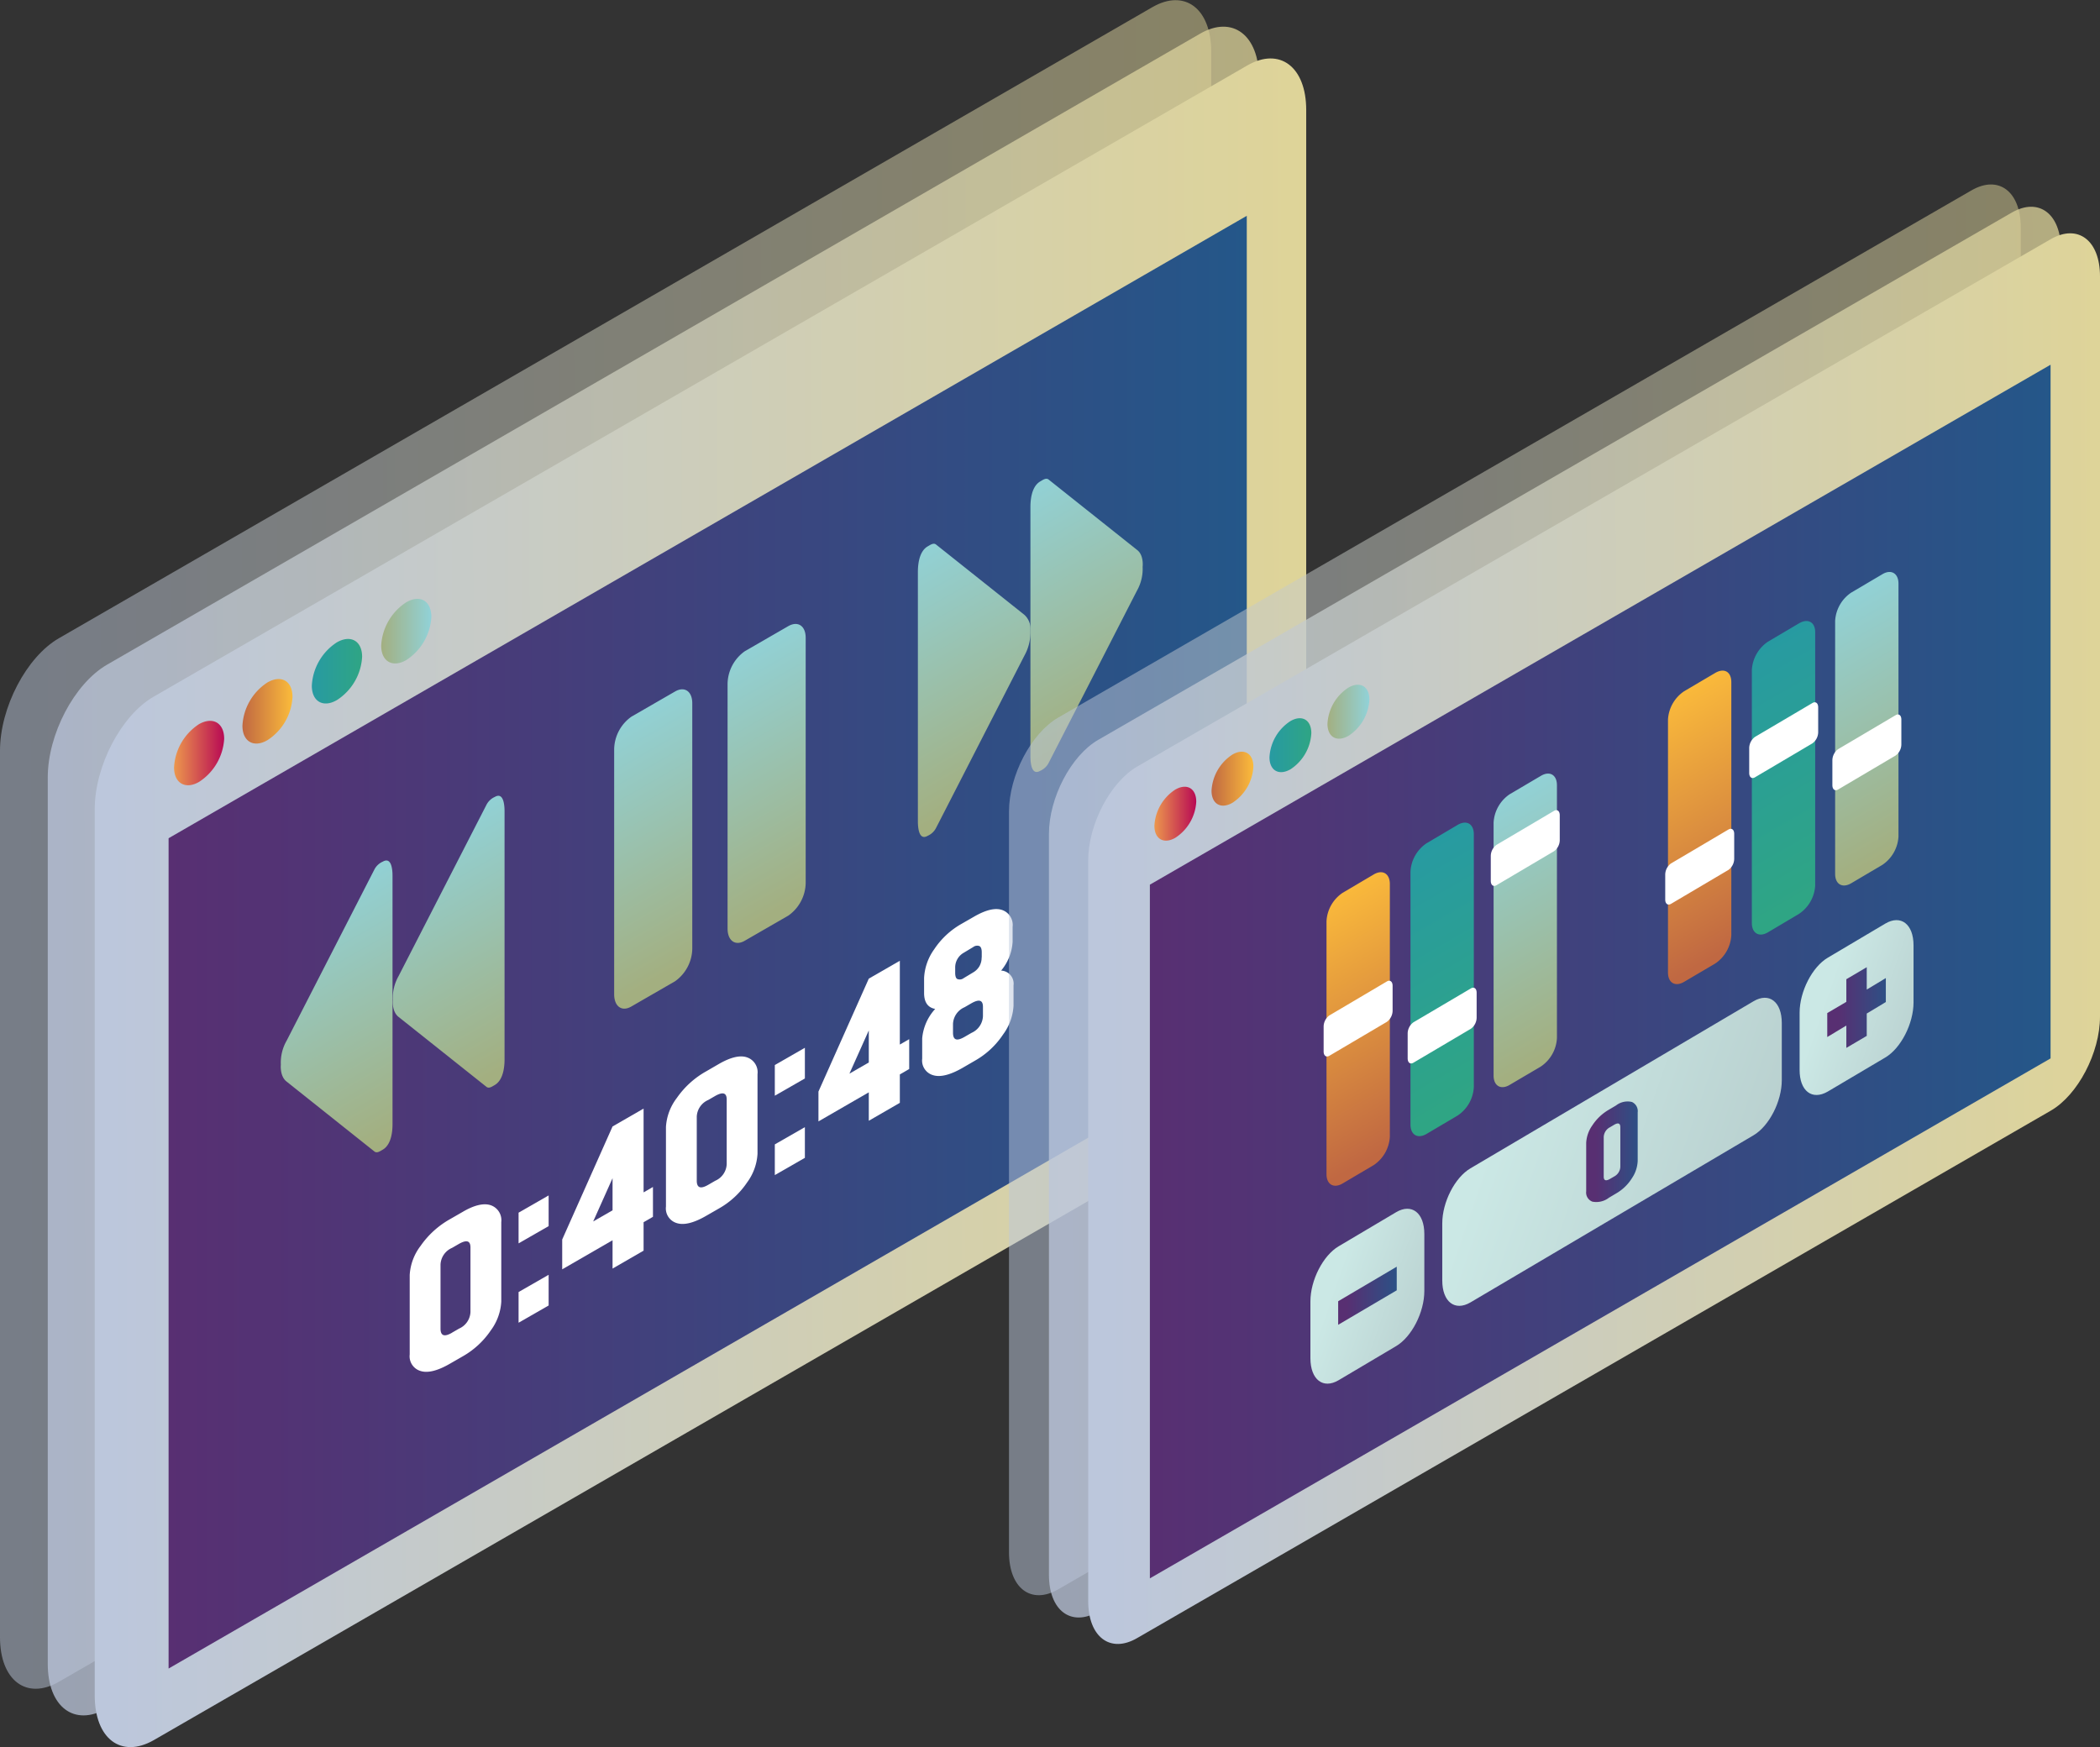
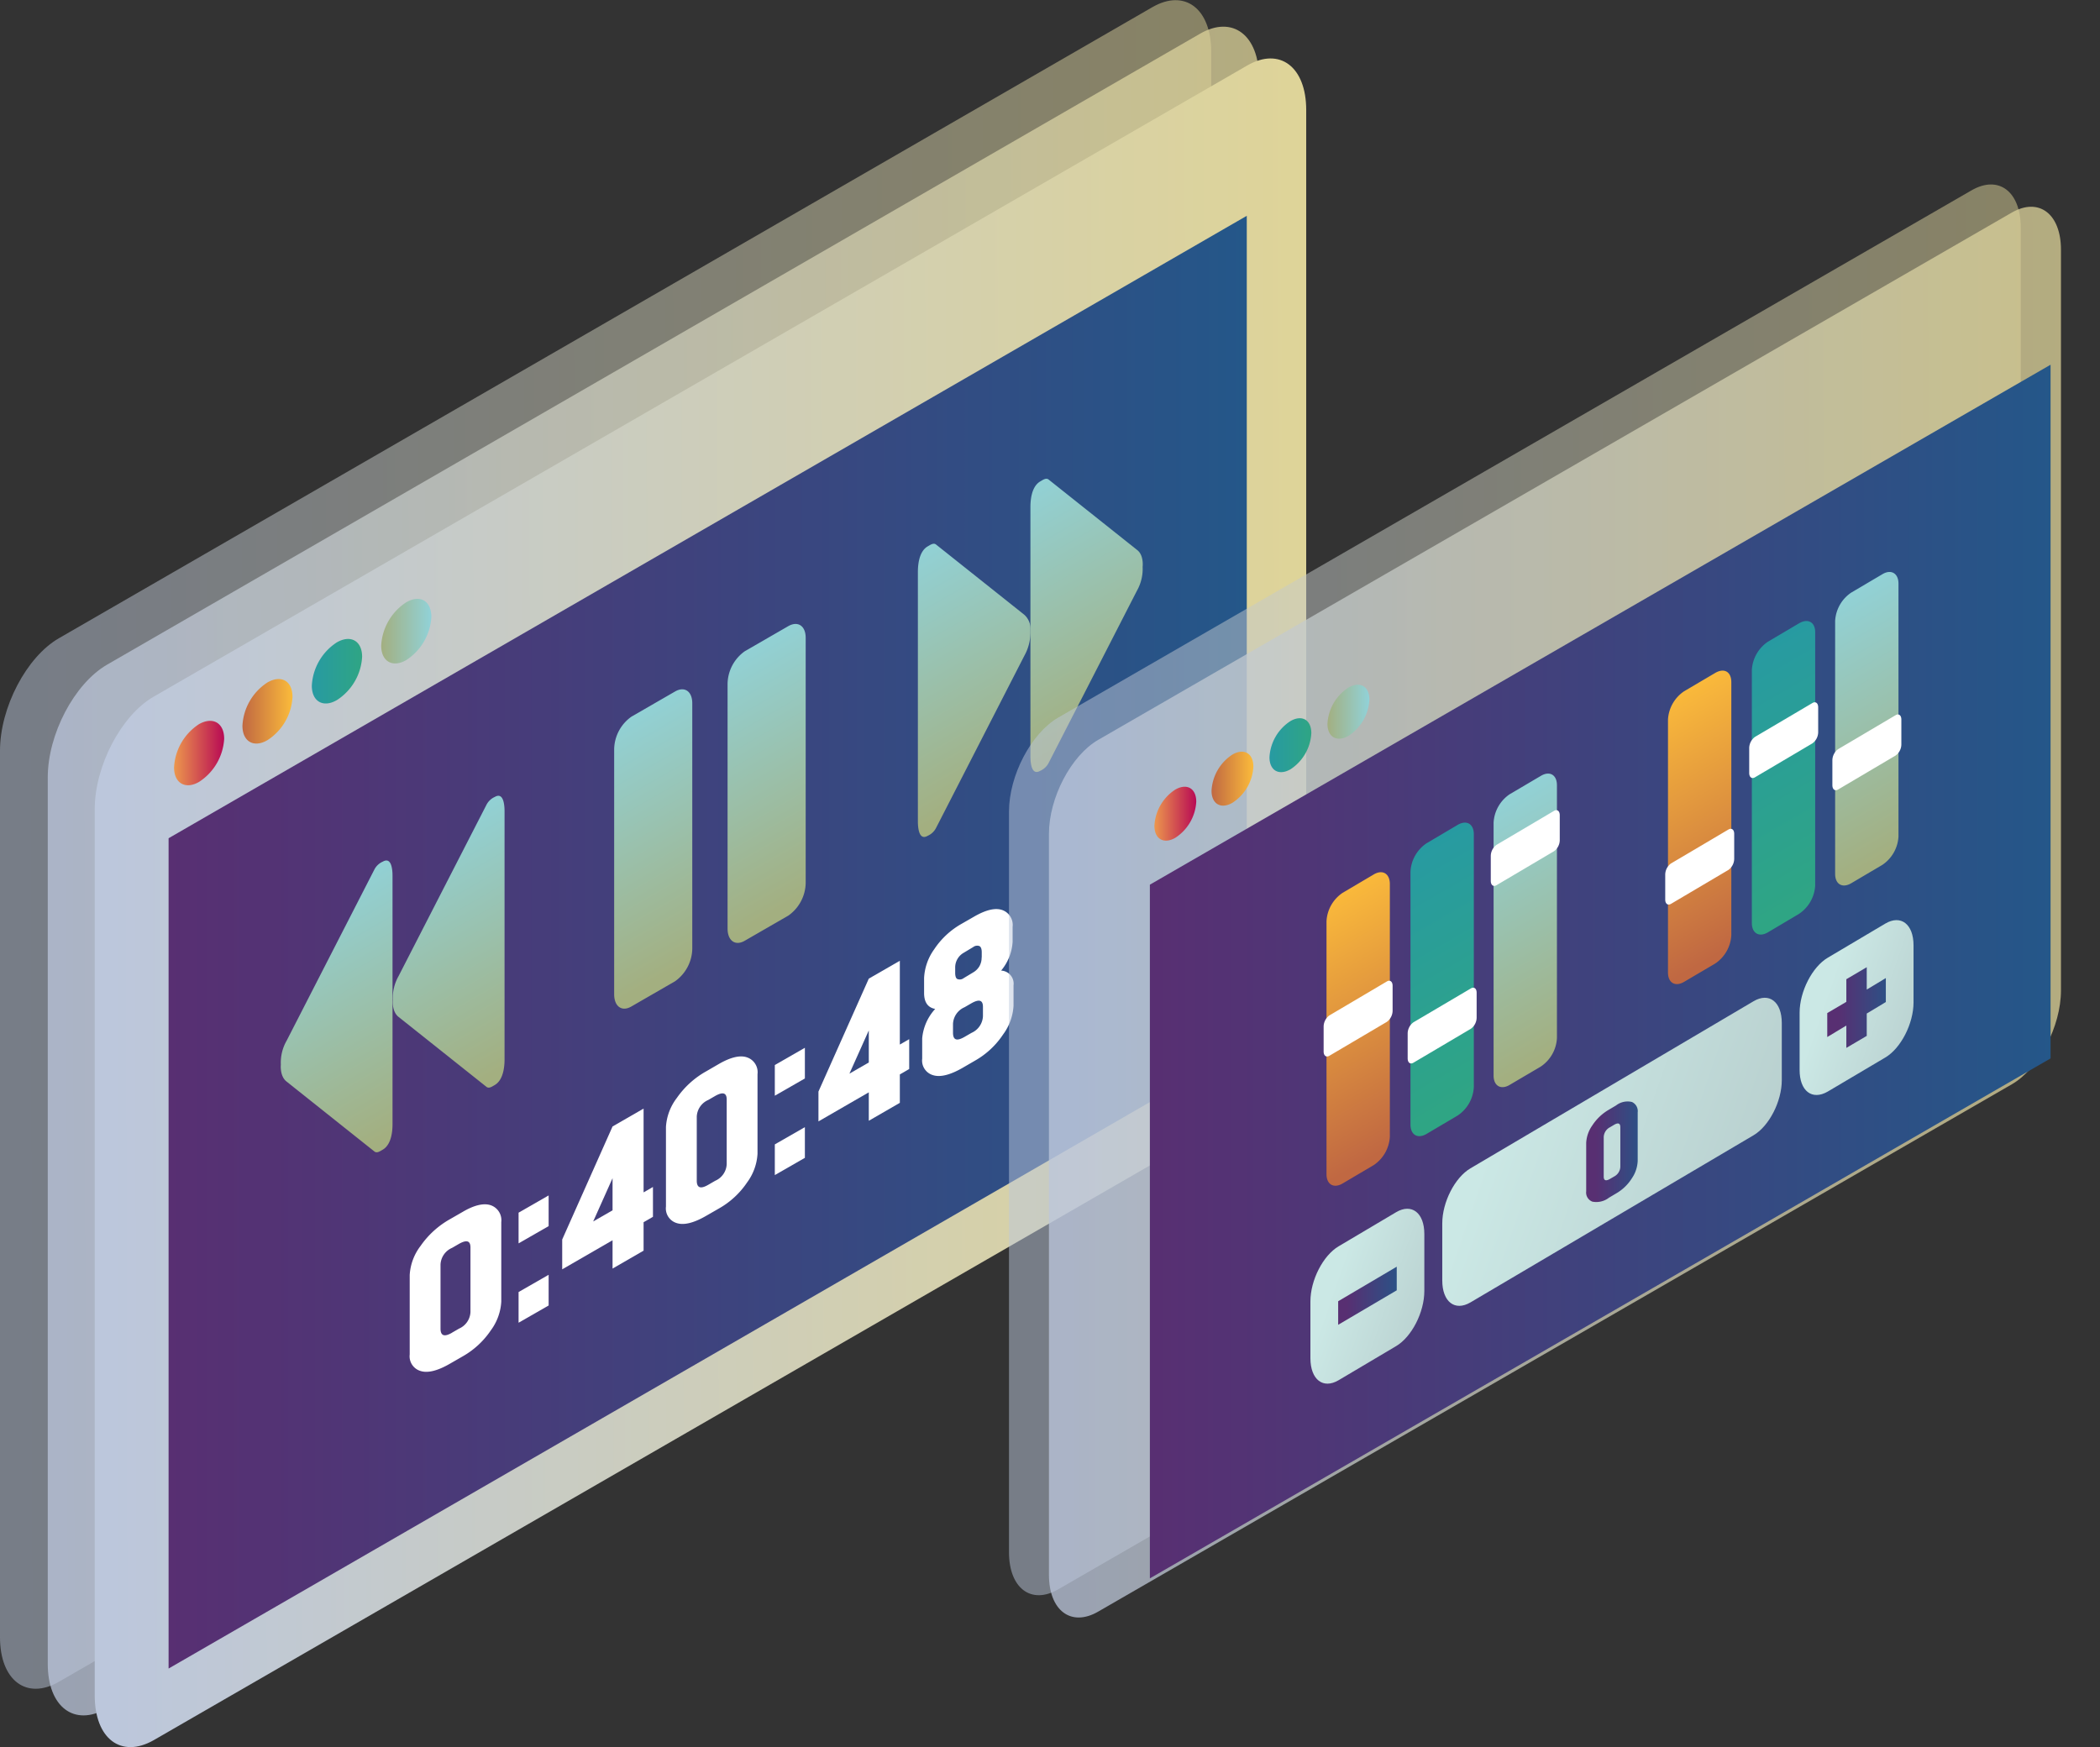
<svg xmlns="http://www.w3.org/2000/svg" xmlns:xlink="http://www.w3.org/1999/xlink" viewBox="0 0 365.35 304.01">
  <rect x="0" y="0" width="365.35" height="304.01" fill="#333333" stroke="none" />
  <defs>
    <style>.cls-1,.cls-16{opacity:0.5;}.cls-1{fill:url(#Unnamed_gradient_16);}.cls-17,.cls-2{opacity:0.75;}.cls-2{fill:url(#Unnamed_gradient_16-2);}.cls-3{fill:url(#Unnamed_gradient_16-3);}.cls-4{fill:url(#Unnamed_gradient_93);}.cls-5{fill:url(#Unnamed_gradient_27);}.cls-6{fill:url(#Unnamed_gradient_152);}.cls-7{fill:url(#Unnamed_gradient_20);}.cls-8{fill:url(#Unnamed_gradient_38);}.cls-9{fill:url(#Unnamed_gradient_22);}.cls-10{fill:url(#Unnamed_gradient_22-2);}.cls-11{fill:url(#Unnamed_gradient_22-3);}.cls-12{fill:url(#Unnamed_gradient_22-4);}.cls-13{fill:url(#Unnamed_gradient_22-5);}.cls-14{fill:url(#Unnamed_gradient_22-6);}.cls-15{fill:#fff;}.cls-16{fill:url(#Unnamed_gradient_16-4);}.cls-17{fill:url(#Unnamed_gradient_16-5);}.cls-18{fill:url(#Unnamed_gradient_16-6);}.cls-19{fill:url(#Unnamed_gradient_93-2);}.cls-20{fill:url(#Unnamed_gradient_27-2);}.cls-21{fill:url(#Unnamed_gradient_152-2);}.cls-22{fill:url(#Unnamed_gradient_20-2);}.cls-23{fill:url(#Unnamed_gradient_38-2);}.cls-24{fill:url(#Unnamed_gradient_79);}.cls-25{fill:url(#Unnamed_gradient_152-3);}.cls-26{fill:url(#Unnamed_gradient_22-7);}.cls-27{fill:url(#Unnamed_gradient_79-2);}.cls-28{fill:url(#Unnamed_gradient_152-4);}.cls-29{fill:url(#Unnamed_gradient_22-8);}.cls-30{fill:url(#Unnamed_gradient_14);}.cls-31{fill:url(#Unnamed_gradient_14-2);}.cls-32{fill:url(#Unnamed_gradient_14-3);}.cls-33{fill:url(#Unnamed_gradient_93-3);}.cls-34{fill:url(#Unnamed_gradient_93-4);}.cls-35{fill:url(#Unnamed_gradient_93-5);}</style>
    <linearGradient id="Unnamed_gradient_16" x1="-636.52" y1="309.8" x2="-819.01" y2="204.44" gradientTransform="matrix(-0.87, 0.5, -0.5, 1.44, -396.34, 139.67)" gradientUnits="userSpaceOnUse">
      <stop offset="0" stop-color="#bcc7dc" />
      <stop offset="1" stop-color="#dfd497" />
    </linearGradient>
    <linearGradient id="Unnamed_gradient_16-2" x1="-650.84" y1="317.98" x2="-833.33" y2="212.62" xlink:href="#Unnamed_gradient_16" />
    <linearGradient id="Unnamed_gradient_16-3" x1="-665.4" y1="326.86" x2="-847.89" y2="221.49" xlink:href="#Unnamed_gradient_16" />
    <linearGradient id="Unnamed_gradient_93" x1="116.86" y1="237.74" x2="-99.73" y2="237.74" gradientTransform="matrix(-0.87, 0.5, 0, 1.15, 130.54, -114.86)" gradientUnits="userSpaceOnUse">
      <stop offset="0" stop-color="#582f72" />
      <stop offset="1" stop-color="#245789" />
    </linearGradient>
    <linearGradient id="Unnamed_gradient_27" x1="2314.64" y1="109.82" x2="2323.37" y2="109.82" gradientTransform="matrix(-1, 0, 0, 1, 2389.69, 0)" gradientUnits="userSpaceOnUse">
      <stop offset="0" stop-color="#91d2d8" />
      <stop offset="1" stop-color="#a3af80" />
    </linearGradient>
    <linearGradient id="Unnamed_gradient_152" x1="2326.73" y1="116.79" x2="2335.44" y2="116.79" gradientTransform="matrix(-1, 0, 0, 1, 2389.69, 0)" gradientUnits="userSpaceOnUse">
      <stop offset="0" stop-color="#2fa584" />
      <stop offset="1" stop-color="#279aa2" />
    </linearGradient>
    <linearGradient id="Unnamed_gradient_20" x1="2338.8" y1="123.76" x2="2347.51" y2="123.76" gradientTransform="matrix(-1, 0, 0, 1, 2389.69, 0)" gradientUnits="userSpaceOnUse">
      <stop offset="0" stop-color="#fbbb3b" />
      <stop offset="1" stop-color="#c06842" />
    </linearGradient>
    <linearGradient id="Unnamed_gradient_38" x1="2350.7" y1="131.06" x2="2359.41" y2="131.06" gradientTransform="matrix(-1, 0, 0, 1, 2389.69, 0)" gradientUnits="userSpaceOnUse">
      <stop offset="0" stop-color="#b80a54" />
      <stop offset="1" stop-color="#ec974d" />
    </linearGradient>
    <linearGradient id="Unnamed_gradient_22" x1="274.21" y1="563.03" x2="274.21" y2="519.41" gradientTransform="matrix(0.87, -0.5, 0, 1.15, -123.83, -340.15)" gradientUnits="userSpaceOnUse">
      <stop offset="0" stop-color="#a3af80" />
      <stop offset="1" stop-color="#91d2d8" />
    </linearGradient>
    <linearGradient id="Unnamed_gradient_22-2" x1="296.99" y1="563.03" x2="296.99" y2="519.41" xlink:href="#Unnamed_gradient_22" />
    <linearGradient id="Unnamed_gradient_22-3" x1="338.68" y1="563.13" x2="338.68" y2="519.51" xlink:href="#Unnamed_gradient_22" />
    <linearGradient id="Unnamed_gradient_22-4" x1="361.29" y1="563.13" x2="361.29" y2="519.51" xlink:href="#Unnamed_gradient_22" />
    <linearGradient id="Unnamed_gradient_22-5" x1="233.09" y1="563.03" x2="233.09" y2="519.62" xlink:href="#Unnamed_gradient_22" />
    <linearGradient id="Unnamed_gradient_22-6" x1="210.59" y1="563.03" x2="210.59" y2="519.62" xlink:href="#Unnamed_gradient_22" />
    <linearGradient id="Unnamed_gradient_16-4" x1="-883.84" y1="387.08" x2="-1036.29" y2="299.07" xlink:href="#Unnamed_gradient_16" />
    <linearGradient id="Unnamed_gradient_16-5" x1="-895.8" y1="393.91" x2="-1048.25" y2="305.9" xlink:href="#Unnamed_gradient_16" />
    <linearGradient id="Unnamed_gradient_16-6" x1="-907.96" y1="401.33" x2="-1060.41" y2="313.31" xlink:href="#Unnamed_gradient_16" />
    <linearGradient id="Unnamed_gradient_93-2" x1="-80.26" y1="319.8" x2="-261.2" y2="319.8" xlink:href="#Unnamed_gradient_93" />
    <linearGradient id="Unnamed_gradient_27-2" x1="2151.45" y1="123.84" x2="2158.75" y2="123.84" xlink:href="#Unnamed_gradient_27" />
    <linearGradient id="Unnamed_gradient_152-2" x1="2161.55" y1="129.66" x2="2168.83" y2="129.66" xlink:href="#Unnamed_gradient_152" />
    <linearGradient id="Unnamed_gradient_20-2" x1="2171.63" y1="135.49" x2="2178.91" y2="135.49" xlink:href="#Unnamed_gradient_20" />
    <linearGradient id="Unnamed_gradient_38-2" x1="2181.58" y1="141.58" x2="2188.85" y2="141.58" xlink:href="#Unnamed_gradient_38" />
    <linearGradient id="Unnamed_gradient_79" x1="372.64" y1="517.04" x2="372.64" y2="473.22" gradientTransform="matrix(0.87, -0.5, 0, 1.15, -86.44, -206.39)" gradientUnits="userSpaceOnUse">
      <stop offset="0" stop-color="#c06842" />
      <stop offset="1" stop-color="#fbbb3b" />
    </linearGradient>
    <linearGradient id="Unnamed_gradient_152-3" x1="389.52" y1="516.88" x2="389.52" y2="473.06" gradientTransform="matrix(0.87, -0.5, 0, 1.15, -86.44, -206.39)" xlink:href="#Unnamed_gradient_152" />
    <linearGradient id="Unnamed_gradient_22-7" x1="406.22" y1="516.72" x2="406.22" y2="472.9" gradientTransform="matrix(0.87, -0.5, 0, 1.15, -86.44, -206.39)" xlink:href="#Unnamed_gradient_22" />
    <linearGradient id="Unnamed_gradient_79-2" x1="441.26" y1="516.38" x2="441.26" y2="472.56" xlink:href="#Unnamed_gradient_79" />
    <linearGradient id="Unnamed_gradient_152-4" x1="458.13" y1="516.22" x2="458.13" y2="472.4" gradientTransform="matrix(0.87, -0.5, 0, 1.15, -86.44, -206.39)" xlink:href="#Unnamed_gradient_152" />
    <linearGradient id="Unnamed_gradient_22-8" x1="474.83" y1="516.06" x2="474.83" y2="472.23" gradientTransform="matrix(0.87, -0.5, 0, 1.15, -86.44, -206.39)" xlink:href="#Unnamed_gradient_22" />
    <linearGradient id="Unnamed_gradient_14" x1="1129.28" y1="535.76" x2="1203.91" y2="535.76" gradientTransform="matrix(0.87, -0.5, -0.5, 1.44, -461.97, 10.42)" gradientUnits="userSpaceOnUse">
      <stop offset="0" stop-color="#cbe8e5" />
      <stop offset="1" stop-color="#b8cfce" />
    </linearGradient>
    <linearGradient id="Unnamed_gradient_14-2" x1="1102.94" y1="536.23" x2="1132.54" y2="536.23" xlink:href="#Unnamed_gradient_14" />
    <linearGradient id="Unnamed_gradient_14-3" x1="1200.64" y1="535.28" x2="1230.24" y2="535.28" xlink:href="#Unnamed_gradient_14" />
    <linearGradient id="Unnamed_gradient_93-3" x1="418.46" y1="535.76" x2="428.84" y2="535.76" gradientTransform="matrix(0.87, -0.5, 0, 1.15, -86.44, -206.39)" xlink:href="#Unnamed_gradient_93" />
    <linearGradient id="Unnamed_gradient_93-4" x1="466.89" y1="535.28" x2="478.65" y2="535.28" gradientTransform="matrix(0.87, -0.5, 0, 1.15, -86.44, -206.39)" xlink:href="#Unnamed_gradient_93" />
    <linearGradient id="Unnamed_gradient_93-5" x1="368.64" y1="536.17" x2="380.41" y2="536.17" gradientTransform="matrix(0.87, -0.5, 0, 1.15, -86.44, -206.39)" xlink:href="#Unnamed_gradient_93" />
  </defs>
  <title>Soft_room</title>
  <g id="Слой_2" data-name="Слой 2">
    <g id="Языки">
      <path class="cls-1" d="M10.25,292.62,200.48,182.79c5.63-3.26,10.24-12.07,10.24-19.58V9c0-7.52-4.61-11-10.24-7.75L10.25,111.05C4.61,114.3,0,123.11,0,130.63V284.87C0,292.38,4.61,295.87,10.25,292.62Z" />
      <path class="cls-2" d="M18.56,297.26,208.79,187.43c5.64-3.25,10.25-12.06,10.25-19.58V13.61c0-7.52-4.61-11-10.25-7.75L18.56,115.69C12.92,119,8.31,127.76,8.31,135.27V289.51C8.31,297,12.92,300.51,18.56,297.26Z" />
      <path class="cls-3" d="M26.73,302.79,217,193c5.64-3.26,10.25-12.07,10.25-19.58V19.14c0-7.52-4.61-11-10.25-7.75L26.73,121.22c-5.64,3.25-10.25,12.06-10.25,19.58V295C16.48,302.56,21.09,306,26.73,302.79Z" />
      <polygon class="cls-4" points="29.33 290.32 216.91 182.03 216.91 37.55 29.33 145.85 29.33 290.32" />
      <path class="cls-5" d="M70.67,104.8a9.6,9.6,0,0,0-4.35,7.54c0,2.77,2,3.89,4.38,2.5a9.6,9.6,0,0,0,4.35-7.54C75,104.52,73.09,103.41,70.67,104.8Z" />
      <path class="cls-6" d="M58.6,111.77a9.57,9.57,0,0,0-4.35,7.54c0,2.77,2,3.89,4.38,2.49A9.57,9.57,0,0,0,63,114.28C63,111.5,61,110.39,58.6,111.77Z" />
-       <path class="cls-7" d="M46.52,118.75a9.56,9.56,0,0,0-4.34,7.53c0,2.77,2,3.89,4.36,2.5a9.54,9.54,0,0,0,4.35-7.53C50.88,118.47,48.93,117.36,46.52,118.75Z" />
+       <path class="cls-7" d="M46.52,118.75a9.56,9.56,0,0,0-4.34,7.53c0,2.77,2,3.89,4.36,2.5a9.54,9.54,0,0,0,4.35-7.53C50.88,118.47,48.93,117.36,46.52,118.75" />
      <path class="cls-8" d="M34.62,126a9.57,9.57,0,0,0-4.34,7.53c0,2.77,2,3.89,4.36,2.51A9.58,9.58,0,0,0,39,128.54C39,125.76,37,124.65,34.62,126Z" />
      <path class="cls-9" d="M117.44,120.32l-7.59,4.38a7.09,7.09,0,0,0-3,5.63V173c0,2.14,1.36,3.09,3,2.12l7.59-4.38a7.1,7.1,0,0,0,3-5.63V122.44C120.47,120.3,119.11,119.35,117.44,120.32Z" />
      <path class="cls-10" d="M137.17,108.93l-7.59,4.38a7.09,7.09,0,0,0-3,5.63v42.62c0,2.14,1.36,3.09,3,2.12l7.59-4.38a7.1,7.1,0,0,0,3-5.63V111.05C140.2,108.91,138.84,108,137.17,108.93Z" />
      <path class="cls-11" d="M179.27,109.6a3.25,3.25,0,0,0-1.06-2.63L162.83,94.73c-.45-.33-1,.1-1.44.34-1.71,1-1.7,3.85-1.7,4.58v43.16c0,.62,0,3.6,1.7,2.62a3,3,0,0,0,1.44-1.33l15.38-30a8.32,8.32,0,0,0,1.06-3.86,2.15,2.15,0,0,0,0-.32A2.22,2.22,0,0,0,179.27,109.6Z" />
      <path class="cls-12" d="M197.79,95.66,182.41,83.42c-.45-.32-1,.1-1.44.35-1.71,1-1.7,3.85-1.7,4.57v43.17c0,.61,0,3.6,1.7,2.61a3,3,0,0,0,1.44-1.32l15.38-30a7.71,7.71,0,0,0,1-4.17S199.05,96.57,197.79,95.66Z" />
      <path class="cls-13" d="M86.09,138.66A3,3,0,0,0,84.65,140L69.34,169.84a7.74,7.74,0,0,0-1,4.15s-.21,2,1,2.95l15.31,12.18c.45.33,1-.09,1.44-.34,1.69-1,1.69-3.83,1.69-4.55v-43C87.78,140.66,87.78,137.68,86.09,138.66Z" />
      <path class="cls-14" d="M66.6,149.92a3,3,0,0,0-1.44,1.32l-15.3,29.85a7.63,7.63,0,0,0-1,4.15s-.22,2,1,2.95l15.3,12.18c.45.33,1-.09,1.44-.34,1.7-1,1.69-3.83,1.69-4.55v-43C68.29,151.91,68.3,148.94,66.6,149.92Z" />
      <path class="cls-15" d="M80.5,236l-2.19,1.26q-3.24,1.88-5.13,1.29a2.66,2.66,0,0,1-1.9-2.88V221.84a9.18,9.18,0,0,1,1.9-5.07,15.42,15.42,0,0,1,5.13-4.65l2.19-1.26c2-1.18,3.68-1.57,4.89-1.15a2.75,2.75,0,0,1,1.82,2.93v13.84a9.27,9.27,0,0,1-1.82,5A14.55,14.55,0,0,1,80.5,236Zm-1.86-4.12,1.21-.7a3.31,3.31,0,0,0,2-2.9V217.06c0-1.18-.65-1.39-2-.63l-1.21.7a3.31,3.31,0,0,0-2,2.9v11.23C76.68,232.44,77.33,232.65,78.64,231.89Z" />
      <path class="cls-15" d="M90.22,211l5.23-3v5.34l-5.23,3Zm0,13.81,5.23-3v5.34l-5.23,3Z" />
      <path class="cls-15" d="M106.57,196l5.4-3.11v14.58l1.63-.94v5.19l-1.63.94v4.95l-5.4,3.12V215.8l-8.76,5.06v-5.19Zm-3.37,16.53,3.37-1.94V205Z" />
      <path class="cls-15" d="M125.08,210.27l-2.19,1.26q-3.24,1.88-5.13,1.29a2.66,2.66,0,0,1-1.9-2.88V196.1a9.18,9.18,0,0,1,1.9-5.07,15.29,15.29,0,0,1,5.13-4.64l2.19-1.27q3.08-1.77,4.89-1.14a2.73,2.73,0,0,1,1.82,2.92v13.85a9.26,9.26,0,0,1-1.82,5A14.45,14.45,0,0,1,125.08,210.27Zm-1.86-4.12,1.21-.7a3.31,3.31,0,0,0,2-2.9V191.32c0-1.17-.65-1.39-2-.63l-1.21.7a3.31,3.31,0,0,0-2,2.9v11.23C121.26,206.7,121.91,206.91,123.22,206.15Z" />
      <path class="cls-15" d="M134.8,185.31l5.23-3v5.34l-5.23,3Zm0,13.81,5.23-3v5.34l-5.23,3Z" />
      <path class="cls-15" d="M151.15,170.28l5.4-3.11v14.58l1.63-.94V186l-1.63.95v4.94l-5.4,3.12v-4.95l-8.76,5.06v-5.19Zm-3.37,16.53,3.37-1.94v-5.58Z" />
      <path class="cls-15" d="M169.66,184.53l-2.19,1.27q-3.24,1.86-5.13,1.28a2.65,2.65,0,0,1-1.9-2.88v-3.53a8.67,8.67,0,0,1,2.26-5.12c-1.29-.24-1.93-1.17-1.93-2.77v-2.61a9.32,9.32,0,0,1,1.76-5,13.91,13.91,0,0,1,4.78-4.44l2.16-1.24q3.08-1.78,4.89-1.15a2.75,2.75,0,0,1,1.81,2.93v2.61a8.56,8.56,0,0,1-2,5,2.27,2.27,0,0,1,2.16,2.57V175a9.26,9.26,0,0,1-1.82,5A14.35,14.35,0,0,1,169.66,184.53Zm-1.86-4.11,1.21-.7a3.33,3.33,0,0,0,2-2.9v-1.63c0-1.18-.65-1.39-2-.63l-1.21.7a3.31,3.31,0,0,0-2,2.9v1.62C165.84,181,166.49,181.17,167.8,180.42Zm3-13.84v-.88c0-.59-.14-.95-.41-1.09a1.13,1.13,0,0,0-1.07.17l-1.66,1a2.93,2.93,0,0,0-1.48,2.61v.88c0,.59.14,1,.41,1.09a1.13,1.13,0,0,0,1.07-.17l1.66-1a3,3,0,0,0,1.07-1.06A3,3,0,0,0,170.78,166.58Z" />
      <path class="cls-16" d="M184.1,276.54,343,184.79c4.71-2.72,8.56-10.08,8.56-16.35V39.59c0-6.28-3.85-9.19-8.56-6.47L184.1,124.86c-4.7,2.72-8.56,10.08-8.56,16.36V270.07C175.54,276.35,179.4,279.26,184.1,276.54Z" />
      <path class="cls-17" d="M191.05,280.42,350,188.67c4.71-2.72,8.56-10.08,8.56-16.35V43.47c0-6.28-3.85-9.19-8.56-6.48L191.05,128.74c-4.71,2.72-8.56,10.08-8.56,16.36V274C182.49,280.23,186.34,283.14,191.05,280.42Z" />
-       <path class="cls-18" d="M197.87,285l158.92-91.75c4.71-2.72,8.56-10.08,8.56-16.36V48.08c0-6.27-3.85-9.18-8.56-6.47L197.87,133.36c-4.7,2.72-8.55,10.08-8.55,16.36V278.57C189.32,284.84,193.17,287.76,197.87,285Z" />
      <polygon class="cls-19" points="200.05 274.63 356.75 184.16 356.75 63.46 200.05 153.93 200.05 274.63" />
      <path class="cls-20" d="M234.58,119.65a8,8,0,0,0-3.63,6.29c0,2.32,1.64,3.25,3.66,2.09a8,8,0,0,0,3.63-6.3C238.24,119.41,236.6,118.48,234.58,119.65Z" />
      <path class="cls-21" d="M224.5,125.47a8,8,0,0,0-3.64,6.29c0,2.32,1.65,3.25,3.66,2.09a8,8,0,0,0,3.62-6.29C228.14,125.24,226.5,124.31,224.5,125.47Z" />
      <path class="cls-22" d="M214.4,131.3a8,8,0,0,0-3.62,6.29c0,2.31,1.65,3.25,3.64,2.09a8,8,0,0,0,3.64-6.3C218.05,131.07,216.42,130.13,214.4,131.3Z" />
      <path class="cls-23" d="M204.46,137.39a8,8,0,0,0-3.62,6.29c0,2.32,1.64,3.25,3.64,2.09a8,8,0,0,0,3.64-6.29C208.11,137.16,206.48,136.23,204.46,137.39Z" />
      <path class="cls-24" d="M239,152.15l-5.42,3.2a6.36,6.36,0,0,0-2.8,4.94v44c0,1.81,1.26,2.54,2.8,1.63l5.42-3.2a6.36,6.36,0,0,0,2.8-4.93v-44C241.79,152,240.53,151.24,239,152.15Z" />
      <path class="cls-25" d="M253.61,143.52l-5.43,3.21a6.33,6.33,0,0,0-2.79,4.93v44c0,1.81,1.25,2.54,2.79,1.64l5.43-3.21a6.34,6.34,0,0,0,2.8-4.93v-44C256.41,143.35,255.15,142.62,253.61,143.52Z" />
      <path class="cls-26" d="M268.07,135l-5.43,3.2a6.38,6.38,0,0,0-2.79,4.94v44c0,1.8,1.26,2.54,2.79,1.63l5.43-3.2a6.36,6.36,0,0,0,2.8-4.94v-44C270.87,134.81,269.61,134.08,268.07,135Z" />
      <path class="cls-15" d="M241.28,177.8l-10,5.9c-.54.32-1,0-1-.75V178.6a2.44,2.44,0,0,1,1-1.92l10-5.91c.54-.32,1,0,1,.76v4.35A2.45,2.45,0,0,1,241.28,177.8Z" />
      <path class="cls-15" d="M255.9,179l-10,5.91c-.54.32-1,0-1-.76v-4.35a2.44,2.44,0,0,1,1-1.92l10-5.9c.54-.32,1,0,1,.75v4.35A2.43,2.43,0,0,1,255.9,179Z" />
      <path class="cls-15" d="M270.36,148.11l-10,5.91c-.54.32-1,0-1-.76v-4.34a2.43,2.43,0,0,1,1-1.92l10-5.91c.54-.32,1,0,1,.76v4.35A2.41,2.41,0,0,1,270.36,148.11Z" />
      <path class="cls-27" d="M298.42,117.08l-5.43,3.2a6.36,6.36,0,0,0-2.8,4.93v44c0,1.8,1.26,2.54,2.8,1.63l5.43-3.2a6.35,6.35,0,0,0,2.79-4.94v-44C301.21,116.9,300,116.17,298.42,117.08Z" />
      <path class="cls-28" d="M313,108.45l-5.42,3.2a6.36,6.36,0,0,0-2.8,4.94v44c0,1.8,1.26,2.54,2.8,1.63L313,159a6.36,6.36,0,0,0,2.8-4.94v-44C315.83,108.27,314.57,107.54,313,108.45Z" />
      <path class="cls-29" d="M327.49,99.91l-5.42,3.2a6.36,6.36,0,0,0-2.8,4.94v44c0,1.81,1.26,2.54,2.8,1.63l5.42-3.2a6.36,6.36,0,0,0,2.8-4.93v-44C330.29,99.74,329,99,327.49,99.91Z" />
      <path class="cls-15" d="M300.71,151.36l-10,5.91c-.54.31-1,0-1-.76v-4.35a2.43,2.43,0,0,1,1-1.92l10-5.91c.54-.31,1,0,1,.76v4.35A2.43,2.43,0,0,1,300.71,151.36Z" />
      <path class="cls-15" d="M315.32,129.34l-10,5.91c-.53.32-1,0-1-.76v-4.35a2.47,2.47,0,0,1,1-1.92l10-5.9c.54-.32,1,0,1,.75v4.35A2.44,2.44,0,0,1,315.32,129.34Z" />
      <path class="cls-15" d="M329.79,131.46l-10,5.91c-.54.32-1,0-1-.76v-4.34a2.44,2.44,0,0,1,1-1.92l10-5.91c.54-.32,1,0,1,.76v4.35A2.41,2.41,0,0,1,329.79,131.46Z" />
      <path class="cls-30" d="M255.83,226.61l49.25-29.08c2.71-1.6,4.91-5.89,4.91-9.58V178c0-3.7-2.2-5.39-4.91-3.79l-49.25,29.07c-2.72,1.6-4.91,5.89-4.91,9.59v9.92C250.92,226.51,253.11,228.21,255.83,226.61Z" />
      <path class="cls-31" d="M232.89,240.15l10-5.93c2.71-1.6,4.91-5.89,4.91-9.59v-9.92c0-3.69-2.2-5.39-4.91-3.79l-10,5.93c-2.71,1.6-4.91,5.89-4.91,9.59v9.91C228,240.05,230.18,241.75,232.89,240.15Z" />
      <path class="cls-32" d="M318,189.92,328,184c2.71-1.6,4.91-5.9,4.91-9.59v-9.92c0-3.69-2.2-5.39-4.91-3.79l-10,5.93c-2.72,1.6-4.91,5.89-4.91,9.58v9.92C313.07,189.83,315.26,191.52,318,189.92Z" />
      <path class="cls-33" d="M281.16,207.66l-1.23.73a3.59,3.59,0,0,1-2.9.69,1.69,1.69,0,0,1-1.07-1.79v-8.43a5.74,5.74,0,0,1,1.07-3.05,8.58,8.58,0,0,1,2.9-2.74l1.23-.73a3.25,3.25,0,0,1,2.76-.6,1.75,1.75,0,0,1,1,1.81V202a5.77,5.77,0,0,1-1,3A7.89,7.89,0,0,1,281.16,207.66Zm-1.05-2.54.69-.4a2,2,0,0,0,1.1-1.73v-6.84c0-.72-.37-.86-1.1-.43l-.69.41a2,2,0,0,0-1.1,1.73v6.84C279,205.41,279.38,205.55,280.11,205.12Z" />
      <path class="cls-34" d="M321.22,170.38l3.55-2.09v3.89l3.32-2v4.17l-3.32,2v3.89l-3.55,2.09v-3.89l-3.32,2v-4.17l3.32-1.95Z" />
      <path class="cls-35" d="M243,220.4v4.11l-10.19,6v-4.1Z" />
    </g>
  </g>
</svg>